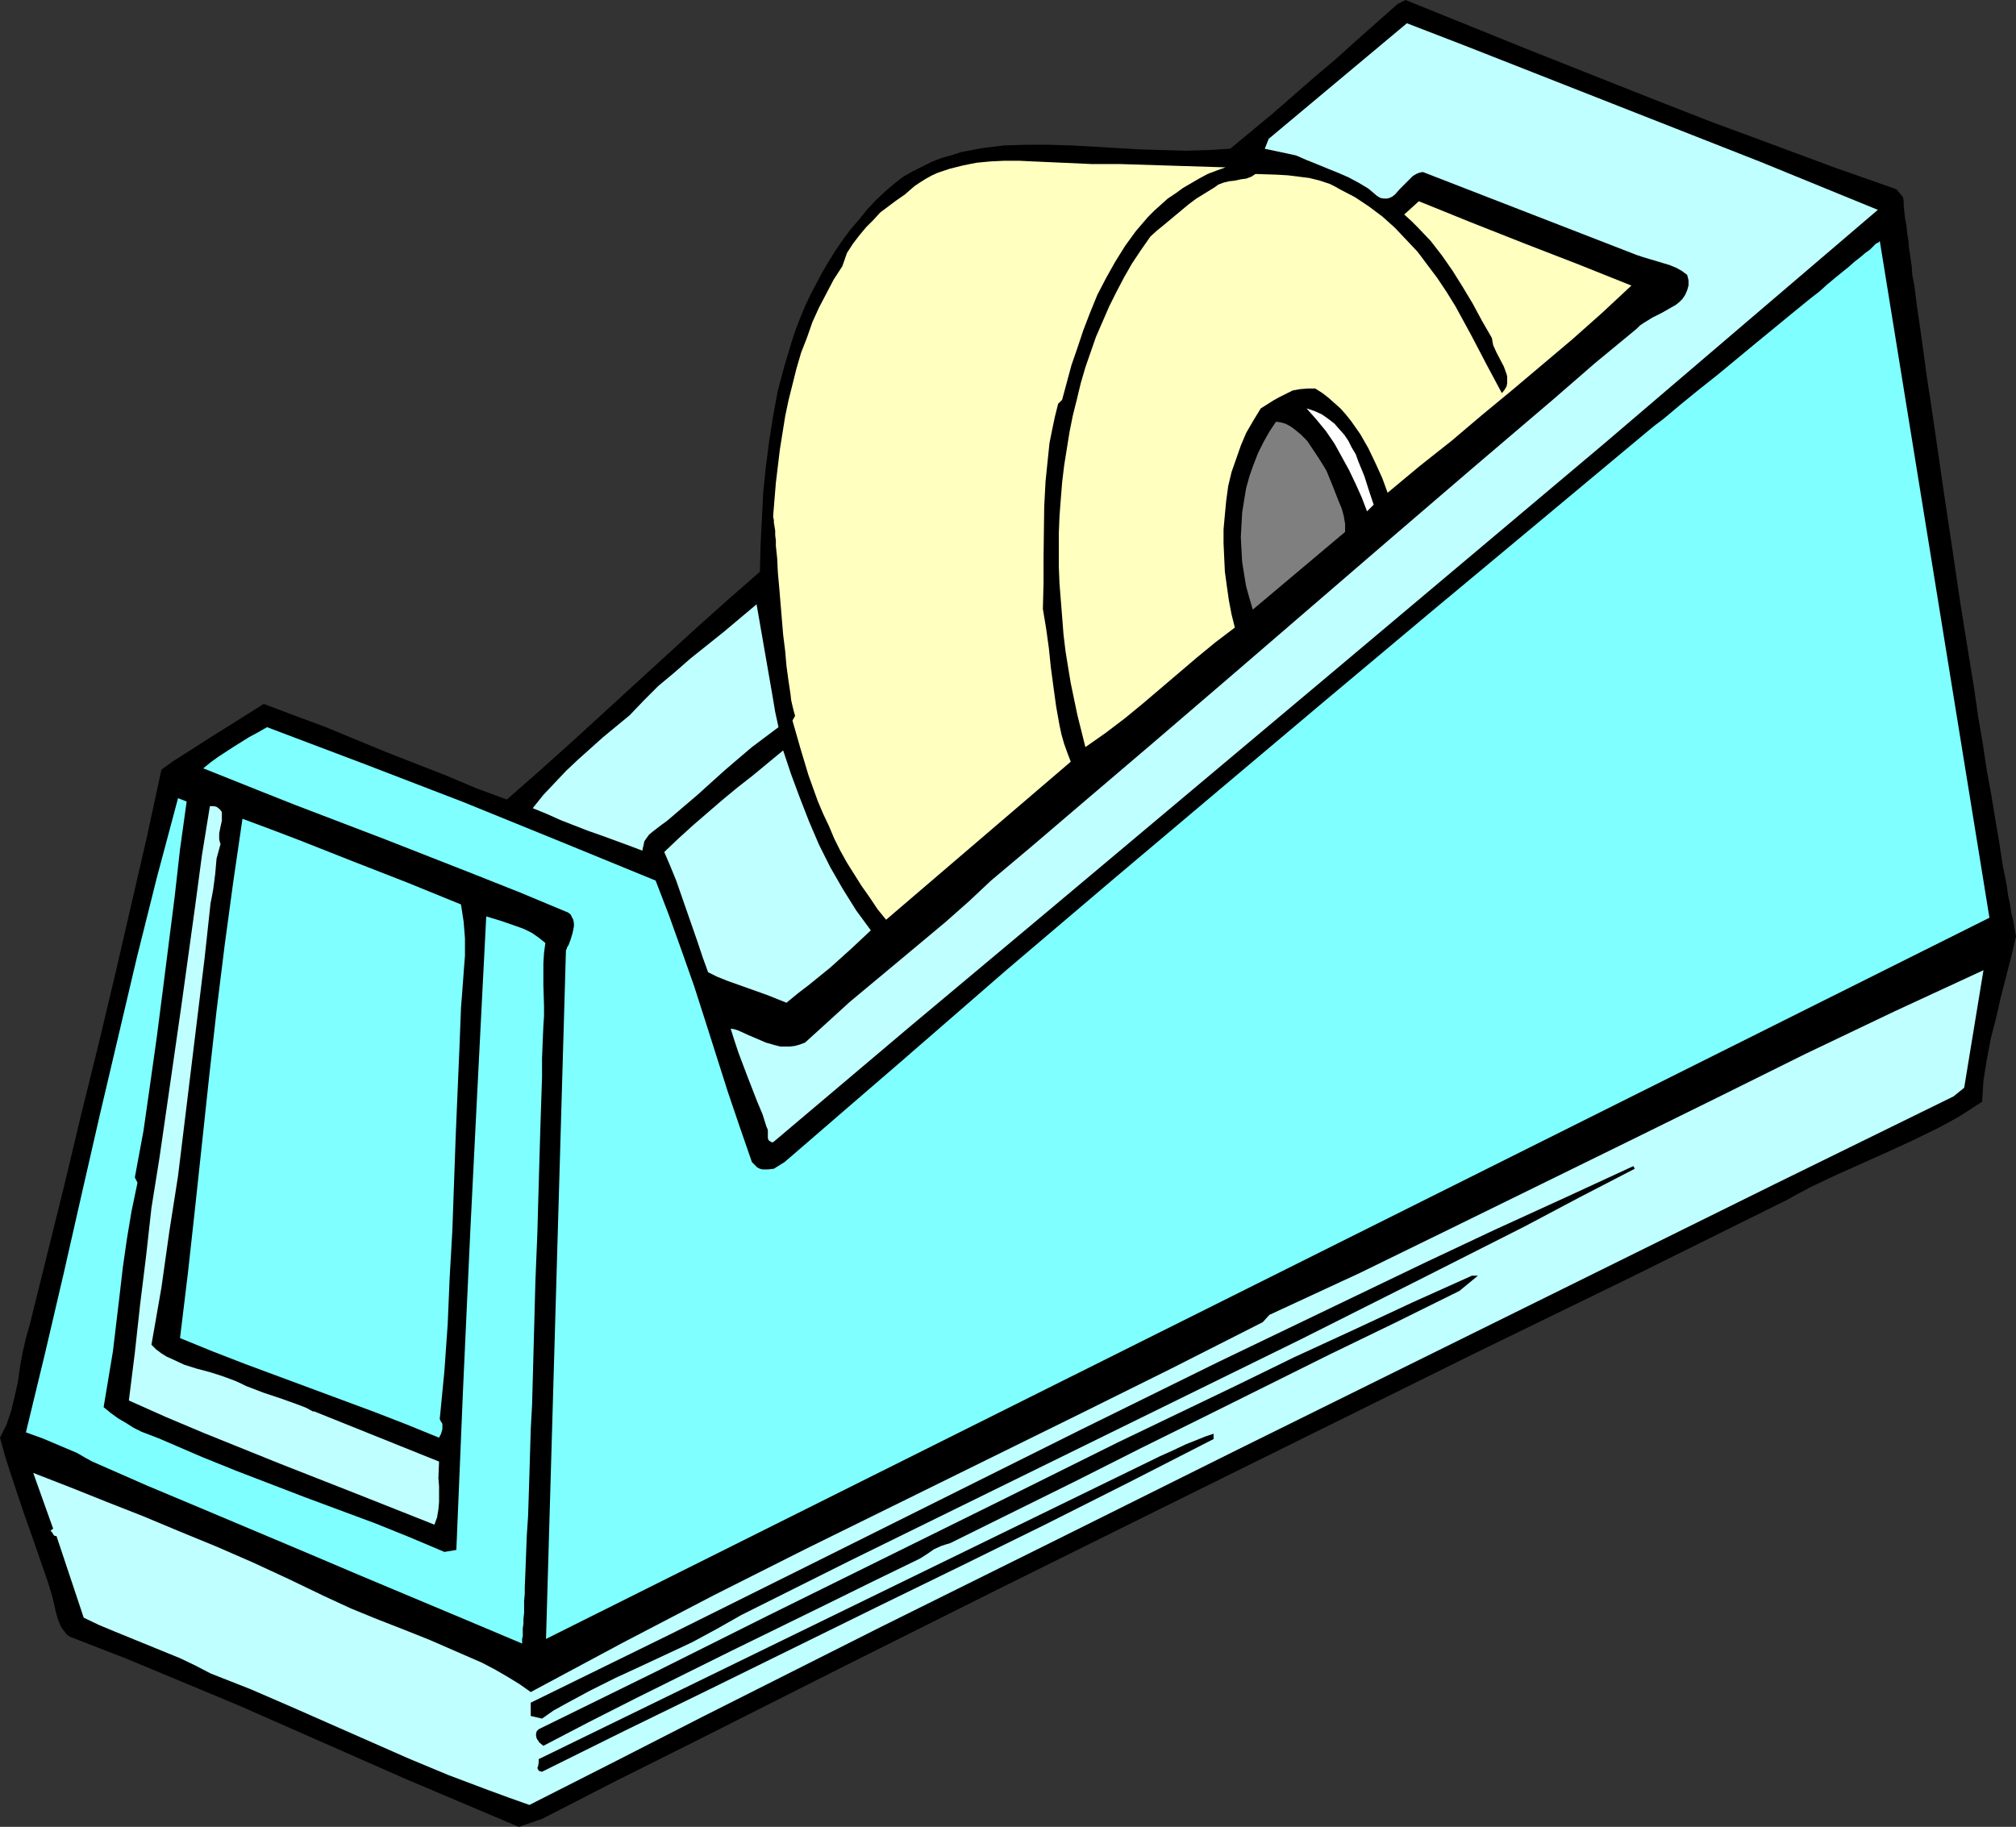
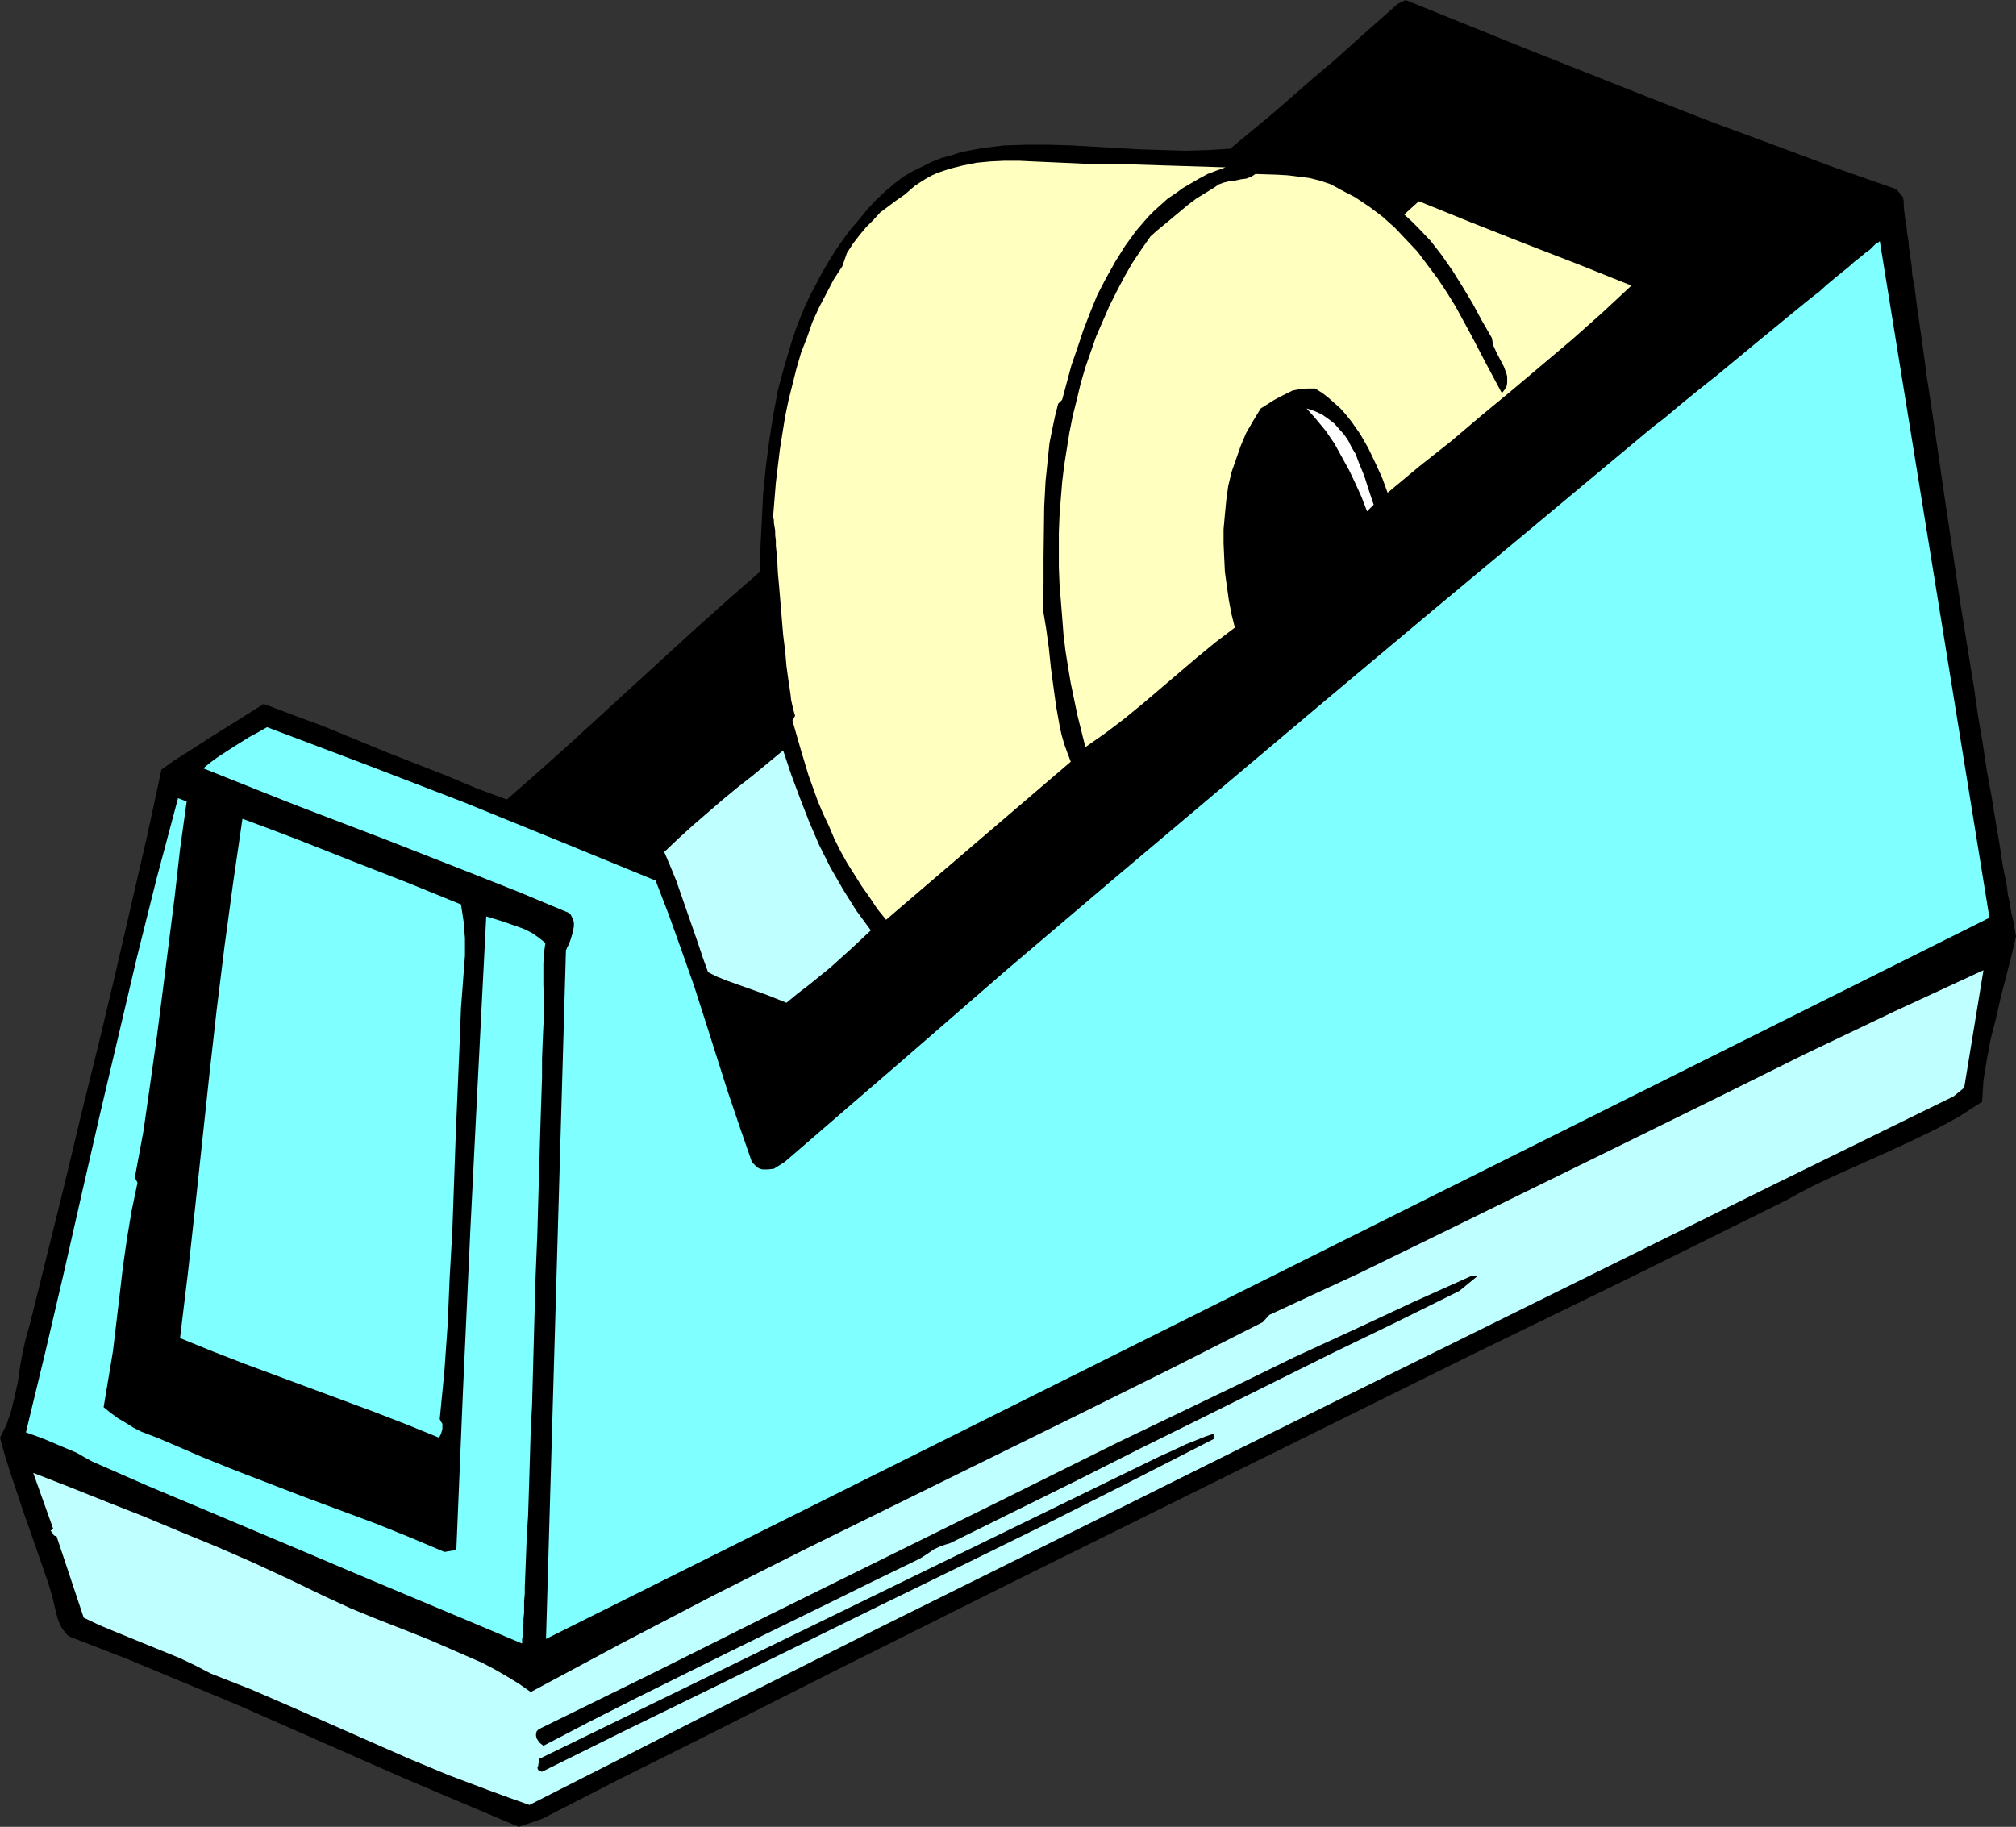
<svg xmlns="http://www.w3.org/2000/svg" xmlns:ns1="http://sodipodi.sourceforge.net/DTD/sodipodi-0.dtd" xmlns:ns2="http://www.inkscape.org/namespaces/inkscape" version="1.0" width="129.766mm" height="117.61mm" id="svg16" ns1:docname="Tape Dispenser 17.wmf">
  <rect width="100%" height="100%" fill="#333333" stroke="none" />
  <ns1:namedview id="namedview16" pagecolor="#ffffff" bordercolor="#000000" borderopacity="0.25" ns2:showpageshadow="2" ns2:pageopacity="0.0" ns2:pagecheckerboard="0" ns2:deskcolor="#d1d1d1" ns2:document-units="mm" />
  <defs id="defs1">
    <pattern id="WMFhbasepattern" patternUnits="userSpaceOnUse" width="6" height="6" x="0" y="0" />
  </defs>
  <path style="fill:#000000;fill-opacity:1;fill-rule:evenodd;stroke:none" d="m 461.367,46.051 1.616,1.939 0.162,1.131 v 1.131 l 0.162,1.454 0.162,1.454 0.323,1.616 0.162,1.777 0.323,1.939 0.162,1.939 0.323,2.101 0.323,2.262 0.162,2.262 0.485,2.424 0.323,2.585 0.323,2.585 0.808,5.494 0.808,5.817 0.808,5.979 0.97,6.302 0.97,6.625 0.97,6.625 0.97,6.786 2.101,14.058 2.101,14.219 2.262,14.058 1.131,6.948 0.97,6.786 1.131,6.625 0.97,6.463 1.131,6.14 0.97,5.979 0.97,5.655 0.808,5.332 0.485,2.424 0.485,2.424 0.323,2.424 0.485,2.262 0.323,2.101 0.485,1.939 0.323,1.939 0.323,1.777 -1.131,4.847 -2.586,10.018 -1.131,5.009 -1.293,5.009 -0.97,5.171 -0.808,5.009 -0.323,5.171 -2.747,1.777 -2.747,1.777 -2.909,1.616 -2.747,1.454 -5.979,2.908 -5.979,2.747 -12.282,5.494 -6.141,2.908 -3.07,1.616 -2.909,1.616 -18.907,9.372 -18.907,9.372 -38.138,18.582 -76.437,37.81 -38.138,18.905 -37.814,18.905 -18.907,9.533 -18.584,9.372 -18.746,9.372 -18.261,9.372 -5.656,1.939 -13.736,-5.817 -13.736,-5.817 -13.574,-5.979 -13.574,-5.979 -13.574,-5.979 -13.574,-5.655 -13.574,-5.655 -13.736,-5.332 -0.808,-0.485 -0.485,-0.646 -0.646,-0.808 -0.485,-0.808 -0.646,-1.616 -0.485,-1.777 -0.808,-3.555 -0.485,-1.616 -0.485,-1.616 -3.07,-8.887 -3.07,-8.725 -2.909,-8.725 -1.454,-4.524 L 0,349.825 l 0.808,-1.616 0.808,-1.616 1.131,-3.393 0.808,-3.393 0.808,-3.555 0.485,-3.555 0.646,-3.555 0.808,-3.555 0.97,-3.393 4.202,-16.966 4.202,-16.966 4.04,-16.966 4.202,-16.966 4.04,-16.966 3.878,-16.805 3.878,-16.805 3.555,-16.481 2.909,-2.101 3.07,-1.939 6.302,-4.04 6.464,-4.04 6.141,-3.878 7.272,2.747 7.434,2.747 14.867,6.14 14.867,5.817 7.272,3.07 7.434,2.747 7.918,-6.948 7.757,-6.948 15.352,-14.058 15.19,-13.896 7.595,-6.786 7.757,-6.786 0.162,-6.463 0.323,-6.302 0.323,-6.463 0.646,-6.302 0.808,-6.302 0.97,-6.14 1.131,-6.14 1.616,-5.979 1.778,-5.979 0.97,-2.908 1.131,-2.908 1.131,-2.747 1.293,-2.747 1.454,-2.747 1.454,-2.747 1.616,-2.747 1.616,-2.585 1.778,-2.585 1.778,-2.424 2.101,-2.424 2.101,-2.585 2.101,-2.262 2.424,-2.262 2.101,-1.777 2.101,-1.616 2.262,-1.293 2.262,-1.131 2.262,-1.131 2.424,-0.969 2.424,-0.646 2.424,-0.808 2.586,-0.485 2.586,-0.485 2.586,-0.323 2.747,-0.323 5.333,-0.162 h 5.494 l 5.494,0.162 5.656,0.323 5.494,0.323 5.656,0.323 5.494,0.162 5.494,0.162 5.494,-0.162 5.333,-0.323 10.342,-8.564 10.181,-8.887 5.171,-4.363 5.01,-4.524 L 340.006,0.969 341.945,0 l 29.573,11.957 29.734,11.795 14.867,5.817 14.867,5.494 15.19,5.655 z" id="path1" />
-   <path style="fill:#bfffff;fill-opacity:1;fill-rule:evenodd;stroke:none" d="m 456.843,51.06 -33.29,28.438 -33.29,28.438 -33.774,28.438 -33.613,28.277 -67.549,56.715 -33.774,28.277 -33.451,28.277 h -0.485 l -0.162,-0.162 -0.485,-0.323 -0.162,-0.485 v -0.646 -1.293 l -0.162,-0.485 -0.162,-0.323 -0.97,-3.07 -1.293,-3.07 -2.262,-5.817 -2.262,-5.979 -0.97,-2.908 -0.97,-3.07 0.97,0.162 0.97,0.323 2.101,0.969 4.525,1.939 2.262,0.646 1.293,0.323 h 1.131 1.131 l 1.293,-0.162 1.131,-0.323 1.293,-0.485 5.333,-4.847 5.494,-5.009 11.635,-9.695 11.797,-9.856 5.656,-5.009 5.333,-5.009 10.181,-8.564 10.019,-8.564 9.858,-8.402 9.858,-8.402 19.392,-16.643 38.622,-33.286 19.392,-16.643 19.715,-16.805 9.858,-8.564 10.181,-8.402 0.808,-0.808 0.97,-0.646 2.101,-1.293 2.262,-1.131 2.262,-1.293 1.131,-0.646 0.808,-0.646 0.808,-0.808 0.646,-0.969 0.485,-1.131 0.323,-1.131 v -1.293 l -0.323,-1.293 -1.293,-0.969 -1.454,-0.808 -1.616,-0.646 -1.616,-0.485 -3.232,-0.969 -1.616,-0.485 -1.454,-0.485 -52.035,-20.198 -0.808,0.162 -0.808,0.323 -0.808,0.485 -0.646,0.646 -1.293,1.293 -1.293,1.293 -1.131,1.293 -0.646,0.485 -0.646,0.323 -0.646,0.162 h -0.808 l -0.808,-0.162 -0.808,-0.485 -2.101,-1.777 -2.424,-1.454 -2.424,-1.293 -2.586,-1.131 -2.424,-0.969 -2.747,-1.131 -2.424,-0.969 -2.586,-1.131 -7.595,-1.616 0.97,-2.424 33.613,-28.115 14.221,5.494 14.382,5.655 28.765,11.311 28.765,11.311 14.221,5.817 z" id="path2" />
  <path style="fill:#ffffbf;fill-opacity:1;fill-rule:evenodd;stroke:none" d="m 298.152,40.719 -2.262,0.808 -2.101,0.808 -2.101,1.131 -1.939,1.131 -1.939,1.131 -1.778,1.293 -1.939,1.293 -1.616,1.454 -1.616,1.454 -1.616,1.616 -2.909,3.393 -2.586,3.555 -2.424,3.878 -2.262,4.04 -2.101,4.04 -1.778,4.363 -1.616,4.201 -1.454,4.363 -1.454,4.201 -1.131,4.201 -1.131,4.201 -0.97,0.969 -0.808,3.232 -0.646,3.07 -0.646,3.232 -0.323,3.07 -0.646,6.302 -0.323,6.14 -0.162,12.442 v 6.14 l -0.162,6.302 0.808,4.847 0.646,4.686 0.485,4.686 0.646,4.847 0.646,4.686 0.808,4.524 0.485,2.262 0.646,2.262 0.808,2.262 0.808,2.101 -44.925,38.456 -2.101,-2.585 -1.939,-2.908 -1.939,-2.747 -3.555,-5.655 -1.616,-2.908 -1.454,-2.908 -1.293,-3.07 -1.454,-3.07 -1.293,-3.07 -2.262,-6.302 -1.939,-6.463 -1.939,-6.786 0.646,-1.131 -0.323,-1.131 -0.323,-1.293 -0.323,-1.454 -0.162,-1.454 -0.485,-3.232 -0.485,-3.555 -0.323,-3.716 -0.485,-3.878 -0.646,-7.756 -0.323,-3.878 -0.323,-3.555 -0.162,-3.393 -0.323,-3.07 v -1.293 l -0.162,-1.293 v -1.131 l -0.162,-0.969 -0.162,-0.969 v -0.646 l -0.162,-0.646 v -0.485 l 0.646,-7.918 0.97,-8.079 0.646,-4.04 0.646,-4.04 0.808,-3.878 0.97,-3.878 0.97,-3.878 1.131,-3.878 1.454,-3.716 1.293,-3.716 1.616,-3.555 1.778,-3.393 1.778,-3.393 2.101,-3.232 1.131,-3.232 1.454,-2.262 1.616,-2.101 1.616,-1.939 1.778,-1.777 1.616,-1.777 1.939,-1.454 1.939,-1.454 2.101,-1.454 1.293,-1.131 1.131,-0.969 1.454,-0.969 1.293,-0.808 1.454,-0.808 1.454,-0.646 2.909,-0.969 3.232,-0.808 3.232,-0.646 3.394,-0.323 3.394,-0.162 h 3.555 l 3.394,0.162 7.272,0.323 7.11,0.323 h 3.394 3.555 z" id="path3" />
  <path style="fill:#ffffbf;fill-opacity:1;fill-rule:evenodd;stroke:none" d="m 325.947,46.051 3.717,1.939 3.394,2.262 3.232,2.424 3.07,2.747 2.747,2.908 2.747,2.908 2.424,3.232 2.424,3.232 2.262,3.393 2.101,3.393 3.878,7.11 3.717,7.11 3.717,6.948 0.646,-0.808 0.485,-0.808 0.162,-0.808 v -0.646 -0.969 l -0.162,-0.646 -0.646,-1.777 -1.778,-3.393 -0.808,-1.777 -0.162,-0.808 -0.162,-0.969 -2.424,-4.201 -2.262,-4.201 -2.424,-4.04 -2.424,-3.878 -2.586,-3.716 -2.747,-3.555 -3.07,-3.232 -1.616,-1.616 -1.778,-1.616 3.555,-3.232 12.766,5.171 13.09,5.171 12.928,5.009 12.928,5.171 -7.11,6.625 -7.272,6.463 -7.272,6.14 -7.272,6.14 -7.434,6.14 -7.434,6.302 -7.757,6.14 -7.757,6.463 -1.293,-3.555 -1.616,-3.555 -1.778,-3.716 -1.939,-3.393 -2.262,-3.232 -1.293,-1.616 -1.293,-1.454 -1.454,-1.293 -1.454,-1.293 -1.454,-1.131 -1.778,-1.131 h -0.808 -0.97 l -1.939,0.162 -1.778,0.323 -1.616,0.808 -1.616,0.808 -1.454,0.808 -3.07,1.939 -1.778,2.908 -1.778,3.07 -1.293,3.07 -1.131,3.232 -1.131,3.232 -0.808,3.393 -0.485,3.555 -0.323,3.393 -0.323,3.555 v 3.393 l 0.162,3.555 0.162,3.393 0.485,3.555 0.485,3.393 0.646,3.393 0.808,3.232 -4.686,3.555 -4.525,3.716 -4.363,3.716 -4.363,3.716 -4.363,3.716 -4.525,3.716 -4.686,3.555 -4.848,3.393 -0.97,-3.878 -0.97,-3.878 -0.808,-3.878 -0.808,-3.878 -0.646,-3.878 -0.646,-4.04 -0.485,-4.04 -0.323,-4.201 -0.323,-4.04 -0.323,-4.04 -0.162,-4.04 v -4.201 -4.201 l 0.162,-4.04 0.323,-4.201 0.323,-4.04 0.485,-4.04 0.646,-4.04 0.646,-4.04 0.808,-4.04 0.97,-3.878 0.97,-4.04 1.131,-3.878 1.293,-3.716 1.293,-3.716 1.616,-3.716 1.616,-3.716 1.778,-3.555 1.778,-3.393 1.939,-3.393 2.262,-3.393 2.262,-3.232 1.616,-1.454 1.778,-1.454 1.939,-1.616 1.939,-1.616 1.939,-1.616 1.939,-1.454 2.101,-1.293 2.101,-1.293 0.485,-0.323 0.646,-0.485 1.293,-0.485 1.293,-0.323 1.454,-0.162 1.454,-0.323 1.293,-0.162 1.293,-0.485 0.97,-0.646 5.171,0.162 2.747,0.162 2.586,0.323 2.586,0.323 2.586,0.646 2.424,0.808 1.293,0.646 z" id="path4" />
  <path style="fill:#7fffff;fill-opacity:1;fill-rule:evenodd;stroke:none" d="m 483.991,223.306 -351.156,175.478 4.848,-167.56 v 0 l 0.162,-0.323 0.162,-0.485 0.323,-0.485 0.485,-1.293 0.485,-1.616 0.323,-1.616 v -0.808 l -0.162,-0.808 -0.323,-0.646 -0.323,-0.646 -0.646,-0.485 -0.808,-0.323 -10.827,-4.524 -10.989,-4.363 -21.816,-8.564 -10.989,-4.201 -10.989,-4.201 -10.989,-4.363 -11.312,-4.524 1.778,-1.454 1.778,-1.293 3.717,-2.424 3.878,-2.424 2.101,-1.131 2.262,-1.293 23.917,9.049 23.917,9.21 23.432,9.533 23.27,9.533 3.232,8.402 3.07,8.564 3.07,8.725 2.747,8.564 5.494,17.289 2.909,8.564 2.909,8.402 0.646,0.646 0.646,0.646 0.646,0.323 0.646,0.162 h 0.646 0.646 l 1.454,-0.162 1.293,-0.808 1.293,-0.808 1.131,-0.969 1.131,-0.969 13.09,-11.311 12.928,-11.149 25.856,-22.46 25.856,-21.975 25.856,-21.814 25.694,-21.652 26.018,-21.814 26.179,-21.814 26.341,-21.975 1.778,-1.454 1.939,-1.454 1.939,-1.616 2.101,-1.777 4.363,-3.555 4.686,-3.716 9.373,-7.756 4.525,-3.716 4.525,-3.716 4.363,-3.555 2.101,-1.616 1.778,-1.616 1.939,-1.616 1.778,-1.454 1.616,-1.293 1.454,-1.293 1.454,-1.131 1.131,-0.969 1.131,-0.808 0.808,-0.808 0.646,-0.646 0.646,-0.323 0.323,-0.323 v 0 z" id="path5" />
  <path style="fill:#ffffff;fill-opacity:1;fill-rule:evenodd;stroke:none" d="m 334.188,122.802 -1.616,1.616 -1.293,-3.393 -1.454,-3.232 -1.616,-3.393 -1.778,-3.232 -1.778,-3.232 -2.101,-3.07 -2.262,-2.747 -2.424,-2.747 1.939,0.646 1.778,0.808 1.616,1.131 1.454,1.131 1.131,1.293 1.293,1.454 0.97,1.454 0.808,1.616 0.97,1.616 0.646,1.777 1.454,3.555 1.131,3.555 z" id="path6" />
-   <path style="fill:#7f7f7f;fill-opacity:1;fill-rule:evenodd;stroke:none" d="m 322.715,114.562 1.454,3.555 1.454,3.716 0.808,1.939 0.485,1.777 0.323,1.939 v 1.939 l -22.462,18.905 -0.808,-2.747 -0.808,-2.908 -0.485,-2.908 -0.485,-3.07 -0.162,-2.908 -0.162,-3.07 0.162,-3.07 0.162,-2.908 0.485,-3.07 0.485,-2.908 0.808,-2.908 0.97,-2.747 1.131,-2.908 1.293,-2.585 1.454,-2.585 1.616,-2.424 1.131,0.162 1.131,0.323 0.97,0.485 0.97,0.646 0.808,0.646 0.97,0.808 1.616,1.616 1.293,1.939 1.293,1.939 1.131,1.777 z" id="path7" />
-   <path style="fill:#bfffff;fill-opacity:1;fill-rule:evenodd;stroke:none" d="m 189.395,176.932 -3.232,2.424 -3.232,2.424 -3.232,2.747 -3.394,2.908 -3.232,2.908 -3.394,3.07 -3.232,2.747 -3.394,2.908 -0.97,0.808 -1.131,0.808 -2.101,1.616 -0.97,0.808 -0.808,1.131 -0.323,0.485 -0.162,0.808 -0.162,0.646 -0.162,0.808 -3.394,-1.293 -6.626,-2.424 -3.232,-1.131 -6.626,-2.585 -3.232,-1.454 -3.555,-1.454 2.586,-3.232 2.747,-2.908 2.747,-2.908 2.909,-2.747 3.07,-2.747 3.07,-2.747 6.464,-5.332 3.394,-3.555 3.555,-3.555 3.878,-3.232 3.878,-3.393 8.08,-6.463 4.04,-3.393 4.04,-3.393 1.293,7.433 1.293,7.433 1.293,7.433 0.646,3.878 z" id="path8" />
  <path style="fill:#bfffff;fill-opacity:1;fill-rule:evenodd;stroke:none" d="m 211.857,226.376 -2.586,2.424 -2.424,2.262 -4.848,4.363 -5.171,4.201 -2.747,2.101 -2.747,2.262 -2.424,-0.969 -2.424,-0.969 -9.534,-3.393 -2.424,-0.969 -2.262,-1.131 -1.293,-3.555 -1.293,-3.878 -2.586,-7.433 -2.586,-7.433 -1.454,-3.555 -1.454,-3.393 3.394,-3.232 3.555,-3.232 7.11,-6.14 3.717,-3.07 3.717,-2.908 7.434,-6.14 1.939,5.817 2.101,5.655 2.262,5.817 2.424,5.655 2.747,5.494 3.07,5.332 3.232,5.171 z" id="path9" />
  <path style="fill:#7fffff;fill-opacity:1;fill-rule:evenodd;stroke:none" d="m 45.41,195.029 -1.616,11.634 -1.293,11.472 -2.909,22.945 -1.454,11.311 -1.616,11.472 -1.616,11.311 -2.101,11.311 0.646,1.293 -1.454,6.948 -1.131,6.786 -0.97,6.786 -0.808,6.948 -1.616,13.573 -1.131,6.786 -1.131,6.786 1.778,1.454 1.778,1.293 1.939,1.131 1.778,1.131 1.939,0.969 2.101,0.808 2.101,0.808 2.262,0.969 8.242,3.555 8.403,3.393 16.806,6.463 16.968,6.302 8.403,3.393 8.403,3.555 2.909,-0.485 0.808,-19.39 0.808,-19.39 1.778,-38.78 0.97,-19.39 0.97,-19.228 0.97,-19.067 0.97,-18.905 3.717,1.131 3.717,1.293 1.778,0.646 1.939,0.969 1.616,1.131 1.616,1.293 -0.323,2.424 -0.162,2.585 v 5.171 l 0.162,5.171 v 2.424 l -0.162,2.424 -0.162,3.716 -0.162,4.201 v 4.524 l -0.162,4.847 -0.162,4.847 -0.162,5.332 -0.162,5.494 -0.162,5.655 -0.162,5.655 -0.162,5.979 -0.485,11.957 -0.323,12.119 -0.323,11.957 -0.162,5.979 -0.323,5.817 -0.162,5.494 -0.162,5.494 -0.162,5.171 -0.162,5.009 -0.323,4.847 -0.162,4.363 -0.162,4.201 -0.162,3.878 v 1.616 l -0.162,1.777 v 1.454 1.454 l -0.162,1.454 v 1.131 l -0.162,1.131 v 0.969 0.969 l -0.162,0.646 v 0.646 0.485 l -13.413,-5.655 -13.09,-5.494 -13.09,-5.494 -12.928,-5.494 -25.694,-10.826 -13.09,-5.494 -13.251,-5.817 -1.778,-0.969 -1.939,-1.131 -4.202,-1.777 -4.202,-1.777 -4.04,-1.454 4.686,-19.39 4.525,-19.39 4.363,-19.228 4.363,-19.067 4.525,-19.228 4.525,-19.228 4.848,-19.39 2.586,-9.695 2.586,-9.695 z" id="path10" />
-   <path style="fill:#bfffff;fill-opacity:1;fill-rule:evenodd;stroke:none" d="m 53.651,205.371 -0.485,1.777 -0.485,1.777 -0.323,3.716 -0.485,3.716 -0.323,1.777 -0.323,1.616 -1.454,13.411 -1.616,13.25 -3.232,26.499 -1.616,13.25 -2.101,13.411 -1.939,13.734 -2.424,13.896 1.131,1.131 1.293,0.969 1.293,0.808 1.454,0.646 2.747,1.293 3.07,0.969 3.07,0.808 3.07,0.969 3.07,1.131 1.454,0.646 1.293,0.646 4.202,1.616 4.363,1.454 4.04,1.454 2.101,0.808 1.778,0.969 v -0.162 l 30.542,12.28 -0.162,4.04 0.162,1.939 v 1.939 1.939 l -0.162,1.777 -0.323,1.939 -0.646,1.777 -18.746,-7.433 -18.907,-7.433 -18.422,-7.433 -9.211,-3.878 -9.05,-4.04 1.454,-11.634 1.293,-11.795 1.454,-11.795 1.293,-11.634 1.939,-12.119 1.778,-12.28 3.555,-24.722 3.394,-24.56 1.616,-12.119 1.939,-11.957 h 0.97 l 0.646,0.162 0.646,0.485 0.323,0.323 0.323,0.485 v 0.646 1.454 l -0.323,1.454 -0.323,1.616 v 0.646 0.808 l 0.162,0.646 z" id="path11" />
  <path style="fill:#7fffff;fill-opacity:1;fill-rule:evenodd;stroke:none" d="m 112.15,220.074 0.323,2.101 0.323,2.101 0.323,4.04 v 4.201 l -0.323,4.201 -0.323,4.363 -0.323,4.201 -0.162,4.201 -0.162,4.201 -0.485,11.472 -0.485,11.472 -0.808,22.783 -0.646,11.311 -0.485,11.472 -0.808,11.472 -1.131,11.634 0.323,0.646 0.323,0.485 v 0.646 0.646 l -0.323,1.131 -0.485,0.969 -7.918,-3.232 -7.918,-3.07 -15.675,-5.817 -15.675,-5.817 -7.918,-3.07 -7.918,-3.232 1.939,-15.997 1.778,-16.158 3.394,-31.67 1.778,-15.835 1.939,-15.673 2.101,-15.512 2.262,-15.512 6.949,2.585 6.787,2.585 13.09,5.171 13.251,5.171 z" id="path12" />
  <path style="fill:#bfffff;fill-opacity:1;fill-rule:evenodd;stroke:none" d="m 477.851,264.671 -2.586,2.101 -43.47,21.329 -43.47,21.49 -87.264,43.142 -43.47,21.652 -43.309,21.49 -42.986,21.652 -21.17,10.826 -21.331,10.826 -5.01,-1.777 -4.848,-1.777 -9.858,-3.716 -9.696,-4.04 -9.534,-4.201 -9.534,-4.201 -9.534,-4.201 -9.696,-4.201 -9.858,-3.878 -3.717,-1.939 -3.717,-1.777 -7.918,-3.232 -7.918,-3.232 -3.878,-1.616 -3.717,-1.777 -6.626,-19.875 h -0.323 l -0.323,-0.162 -0.162,-0.323 -0.323,-0.485 -0.323,-0.323 0.646,-0.485 -4.848,-13.573 8.726,3.393 8.888,3.555 9.05,3.555 8.888,3.716 9.05,3.716 8.888,3.878 8.726,4.04 8.726,4.201 6.302,2.908 6.302,2.585 6.626,2.585 6.464,2.585 6.302,2.747 6.302,2.747 3.07,1.616 3.07,1.777 2.909,1.777 2.747,1.939 11.15,-5.979 11.15,-5.979 22.301,-11.634 22.139,-11.149 22.301,-10.988 44.602,-21.975 22.139,-10.988 22.301,-11.311 1.616,-1.777 21.978,-10.18 21.816,-10.664 43.47,-21.329 21.654,-10.664 21.493,-10.664 21.654,-10.341 21.654,-10.018 z" id="path13" />
-   <path style="fill:#000000;fill-opacity:1;fill-rule:evenodd;stroke:none" d="m 397.697,284.384 -13.413,6.948 -13.413,7.11 -27.149,13.734 -27.31,13.734 -54.621,26.823 -27.31,13.411 -27.31,13.411 -26.826,13.411 -5.979,3.393 -5.979,3.232 -12.443,5.817 -6.302,2.908 -6.141,3.07 -5.979,3.232 -2.909,1.616 -2.747,1.939 -2.747,-0.646 v -3.232 l 33.613,-16.481 33.451,-16.643 66.741,-33.286 33.451,-16.481 33.613,-16.158 16.806,-8.079 16.806,-7.918 16.968,-7.756 16.806,-7.756 z" id="path14" />
  <path style="fill:#000000;fill-opacity:1;fill-rule:evenodd;stroke:none" d="m 355.035,314.115 -15.675,7.756 -15.675,7.594 -30.866,15.35 -15.352,7.594 -15.352,7.756 -31.027,15.35 -1.131,0.323 -0.97,0.323 -1.778,0.808 -1.616,1.131 -1.778,1.131 -11.312,5.494 -11.474,5.655 -23.109,11.311 -23.109,11.472 -11.474,5.817 -11.15,5.817 -0.97,-0.808 -0.323,-0.485 -0.323,-0.485 -0.162,-0.646 v -0.485 l 0.162,-0.646 0.485,-0.485 27.957,-13.734 28.118,-14.058 28.118,-13.896 28.442,-14.058 28.28,-14.058 28.603,-13.734 14.221,-6.948 14.382,-6.625 14.544,-6.786 14.382,-6.463 h 1.454 z" id="path15" />
  <path style="fill:#000000;fill-opacity:1;fill-rule:evenodd;stroke:none" d="m 295.243,350.148 -20.523,10.503 -20.523,10.341 -20.362,10.018 -20.523,10.018 -40.723,20.036 -20.523,10.018 -20.2,10.018 -0.646,-0.162 -0.323,-0.323 -0.162,-0.485 0.162,-0.323 0.162,-0.969 v -0.485 -0.323 l 151.096,-73.681 3.232,-1.454 3.07,-1.454 3.232,-1.293 1.616,-0.646 1.939,-0.646 z" id="path16" />
</svg>